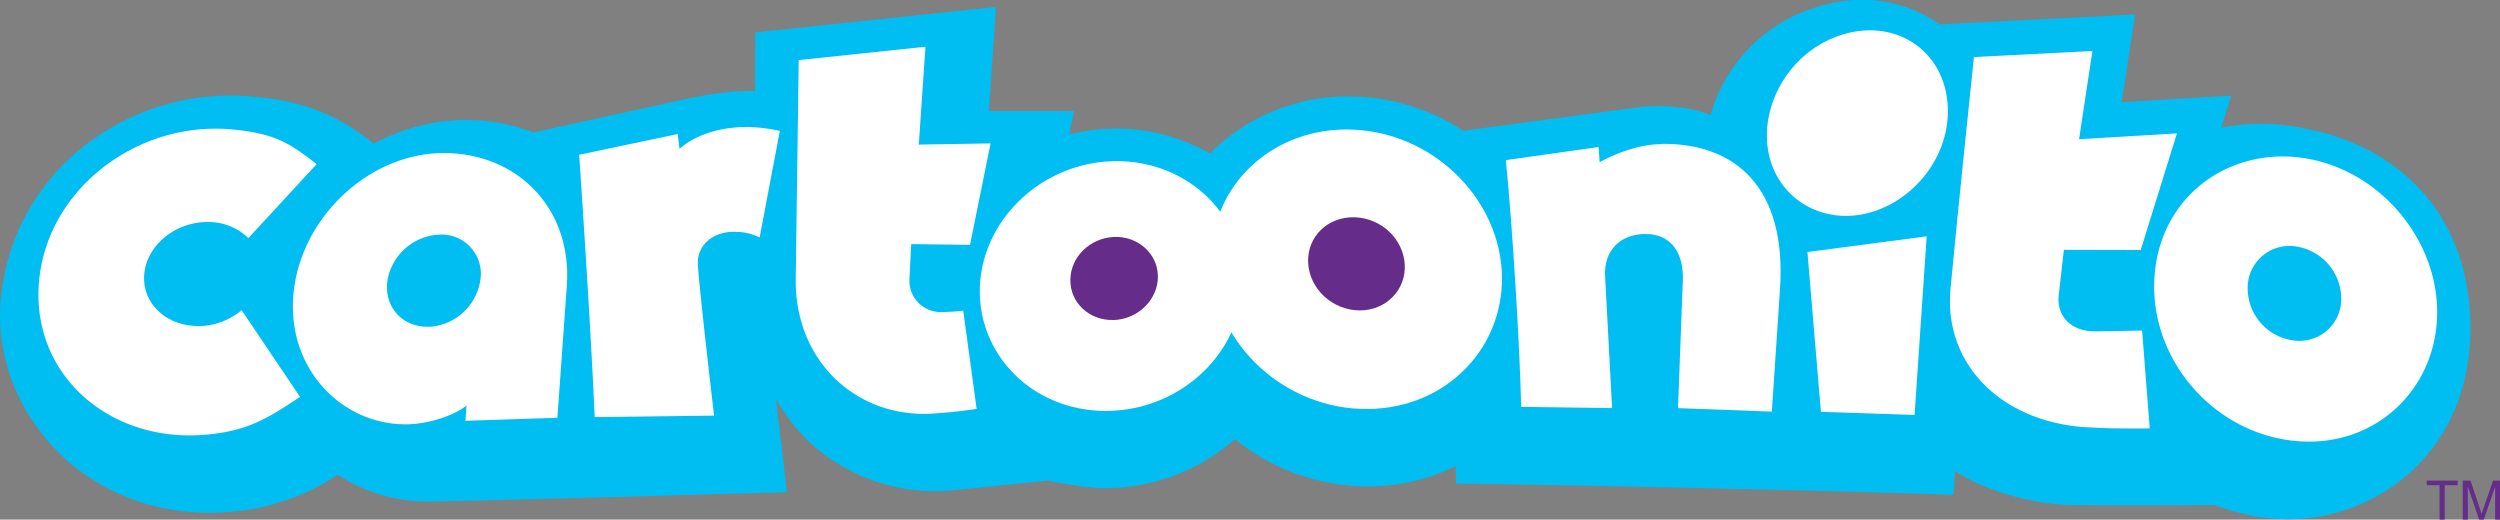
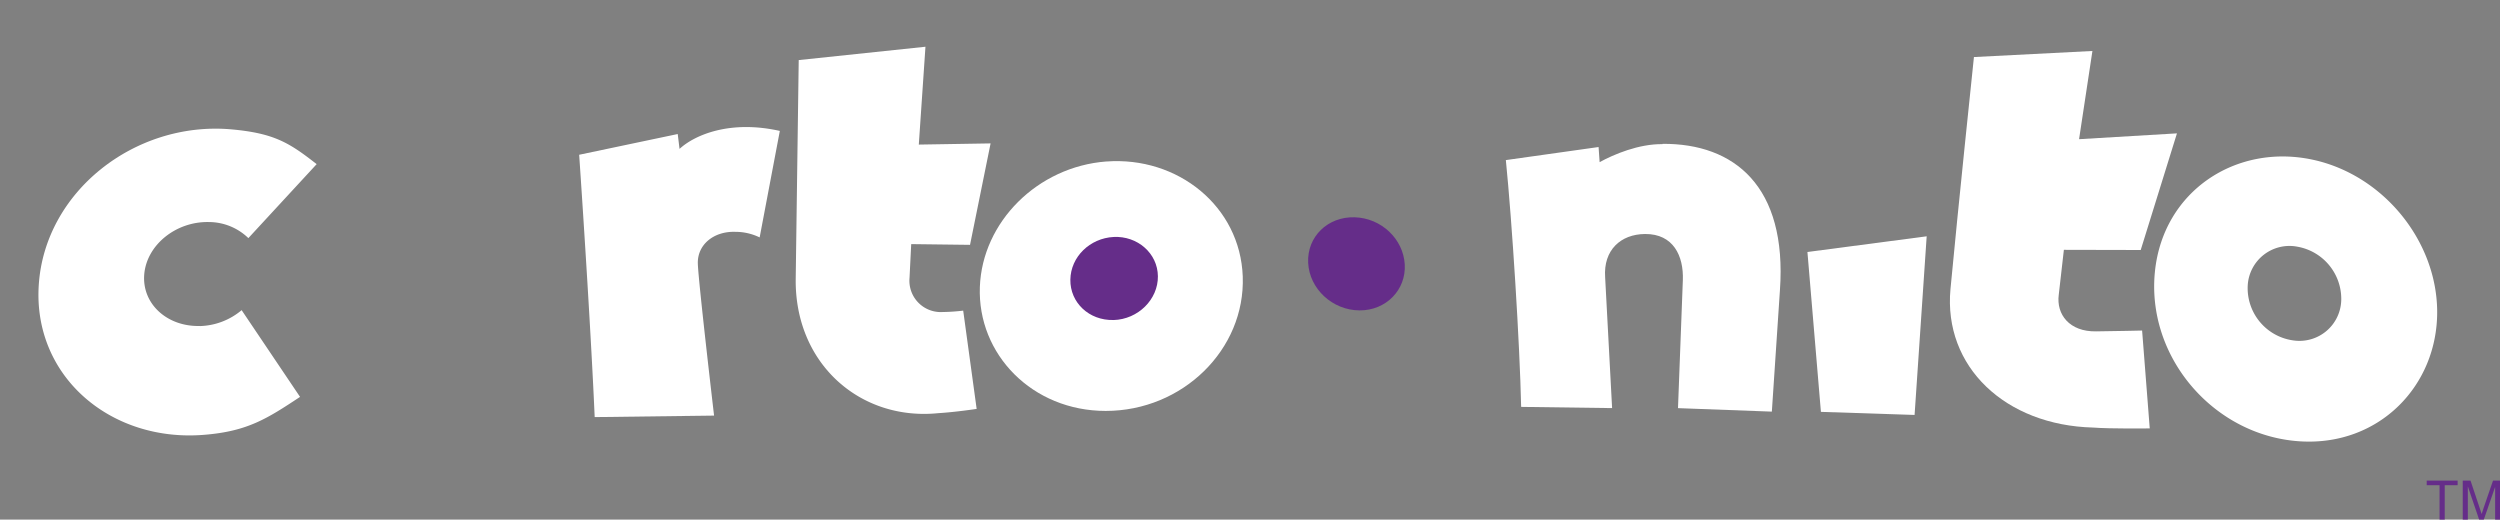
<svg xmlns="http://www.w3.org/2000/svg" viewBox="0 0 717.4 149.11">
  <rect x="0" y="0" width="717.4" height="149.11" fill="#808080" stroke="none" />
  <defs>
    <style>.cls-1{fill:#00bdf2;}.cls-2{fill:#fff;}.cls-3{fill:#652d89;}</style>
  </defs>
  <title>Cartoonito-Logo</title>
  <g id="Layer_2" data-name="Layer 2">
    <g id="Layer_1-2" data-name="Layer 1">
-       <path class="cls-1" d="M660.59,36.68a60.37,60.37,0,0,0-23.16-.07l2.85-9.17-31.43,1.88,3.81-25.15L556.48,7c-.26-.18-.47-.39-.74-.56-10.34-7-23.5-8.4-36.1-3.87a45.27,45.27,0,0,0-28.8,30.48c-4.91-2.23-13.37-3.23-21-2.23l-49.93,6.7a60.64,60.64,0,0,0-30.21-9.78,55.81,55.81,0,0,0-41.88,15.69c-.22.2-.39.42-.59.63a54.26,54.26,0,0,0-31.13-7,55.42,55.42,0,0,0-9.26,1.54l1.36-6.7-24.43,0L285.8,2,216.74,9.3l-.07,16.89c-6.88-.59-18.85,2-18.85,2L153.07,38a54.06,54.06,0,0,0-18.31-3.57,56,56,0,0,0-27.48,6.78l-.42-.32c-9.18-7.07-18-11.81-34.62-13.2A68.26,68.26,0,0,0,22,43.63,63,63,0,0,0,.11,87.2c-1,16.4,5.53,31.67,17.07,43,12.36,12.13,30,18.22,48.33,16.7a63.89,63.89,0,0,0,31.4-10.69,47.3,47.3,0,0,0,26.66,7.72c29.17-.55,102.24-2.71,102.24-2.71s-2.77-23.6-3.12-26.68a51.9,51.9,0,0,0,10.06,12.75A53,53,0,0,0,274,140.63l26.55-2.7s10.79,2.15,16.57,2.15A56.29,56.29,0,0,0,354.35,126a60.91,60.91,0,0,0,38.89,13.57,56.44,56.44,0,0,0,24.48-5.81l.1,5c30.39.36,108.12,2,142.74,3.23l.47-6.8c9.27,6,22.41,9.33,32.09,9.66,8.64.28,36.11.12,42,.08.72,0,8.81,3.39,17.72,3.92a52.31,52.31,0,0,0,39.68-14.11c10.53-10,16.11-23.7,16.37-39.21.56-32.57-19.22-53.55-48.27-58.81" />
      <path class="cls-2" d="M57.39,93.54c-9.39.27-16.68-6.33-16-14.78S50.5,63.48,60,63.72a16.3,16.3,0,0,1,11.27,4.61L90.87,47.1c-7.72-6-12-8.9-24.75-10-27.45-2.29-53.31,17.9-55,44.75C9.45,108.11,31.87,127,58.62,124.77c12.44-1,18.07-4.66,27.48-10.88L69.34,89a19.38,19.38,0,0,1-12,4.57" />
      <path class="cls-2" d="M278.36,70.26l5.9-29.11-20.6.34,1.91-28.08L229.2,17.24l-.86,62.52c-.43,24.58,18.52,41.08,40.92,38.8,4.87-.29,11-1.22,11-1.22l-3.86-28.2a56.09,56.09,0,0,1-5.93.4A9,9,0,0,1,261,79.7l.48-9.65Z" />
      <polygon class="cls-2" points="549.41 119.07 522.53 118.19 518.66 72.31 552.88 67.81 549.41 119.07" />
-       <path class="cls-2" d="M558.94,30.89c.57,15-11.13,28.24-24.85,30.67-12.55,2.23-23.92-5.23-26.51-17.34-2.83-13.22,5.35-28.67,19.77-33.85,16-5.77,31,3.91,31.59,20.52" />
      <path class="cls-2" d="M614.3,71.74l10.4-33.47-28.09,1.67,3.83-25.31-34,1.74s-4.64,44.21-6.73,66.56,15.8,39.11,40.91,39.76c5.06.39,16.27.25,16.27.25L614.7,94.85s-7.07.17-13.2.24c-7.65.13-11.46-4.86-10.72-10.51l1.47-12.89Z" />
      <path class="cls-2" d="M663.61,45.82c-21.86-4.68-42.8,8.91-45.22,32-2.58,24.71,17,47.34,41.71,48.83,22.62,1.37,39.45-16,39.27-37.4C699.2,69,683.81,50.14,663.61,45.82M658.18,97.7A15.14,15.14,0,0,1,645,82.06a12,12,0,0,1,14.35-11.25,15.22,15.22,0,0,1,12.5,15A12,12,0,0,1,658.18,97.7" />
-       <path class="cls-2" d="M128.12,43.92c-21.35-.43-41.19,17.61-43.78,39.3-2.67,22.45,13.9,38.9,32.6,38.54,6.11-.12,13.44-2.52,16.94-5.41l-.33,4.4,26.4-.86,2.7-37.82c1.58-21.9-13.64-37.72-34.53-38.15m-4.91,49.82c-7.75.34-13.2-5.79-12-13.43a15.84,15.84,0,0,1,15.27-13,11.26,11.26,0,0,1,11.43,12.59,15.8,15.8,0,0,1-14.7,13.88" />
      <path class="cls-2" d="M195,42.73l-.52-4.27-28.28,5.95c1.35,19.82,3.5,53.46,4.45,75.28l34.26-.43s-4.47-38.11-4.66-43.58,4.58-9.39,10.84-9.15a15.83,15.83,0,0,1,6.9,1.6l5.79-30.56c-14.28-3.2-24.42,1.14-28.78,5.16" />
      <path class="cls-2" d="M477.08,41.36c-6.81-.09-14,2.94-18.05,5.17l-.3-4.34-26.61,3.75c1.79,17.78,4,52.67,4.39,70.82l26.1.35-2-37.6c-.52-7.7,4.42-12.31,11.46-12.36,8.11-.06,11.1,6.28,10.84,13.24l-1.39,36.73,26.93,1,2.32-34.84c2.11-29.84-13.1-42.15-33.69-42" />
      <path class="cls-2" d="M317.44,46.34c-19.68,1.51-35.57,17.32-36.26,36-.72,19.35,15.07,35.58,36.12,35.58,22.05,0,40.07-17.62,39.32-38.57-.73-20.13-18.63-34.55-39.18-33" />
-       <path class="cls-2" d="M388.43,37.2c-23.05-1.07-41.65,16.09-40.84,38.7.81,23,21.27,41.71,45,41.47,22.92-.24,39.77-18.27,38.33-39.95-1.42-21.34-20.14-39.19-42.45-40.22" />
      <path class="cls-3" d="M319.52,91.83c-7,.18-12.46-5-12.37-11.57S312.77,68.35,319.57,68s12.63,4.65,12.7,11.28-5.68,12.37-12.75,12.56" />
      <path class="cls-3" d="M390.08,89.07c-7.74-.06-14.34-6.2-14.69-13.67S381,62.14,388.7,62.35s14,6.25,14.41,13.54-5.38,13.25-13,13.18" />
      <path class="cls-3" d="M700.05,149.11v-9.88h-3.68v-1.32h8.87v1.32h-3.7v9.88Z" />
      <path class="cls-3" d="M706.71,149.11v-11.2h2.23l2.65,7.93c.25.74.43,1.29.54,1.66.12-.41.32-1,.59-1.8l2.68-7.79h2v11.2H716v-9.37l-3.25,9.37h-1.34l-3.24-9.53v9.53Z" />
    </g>
  </g>
</svg>